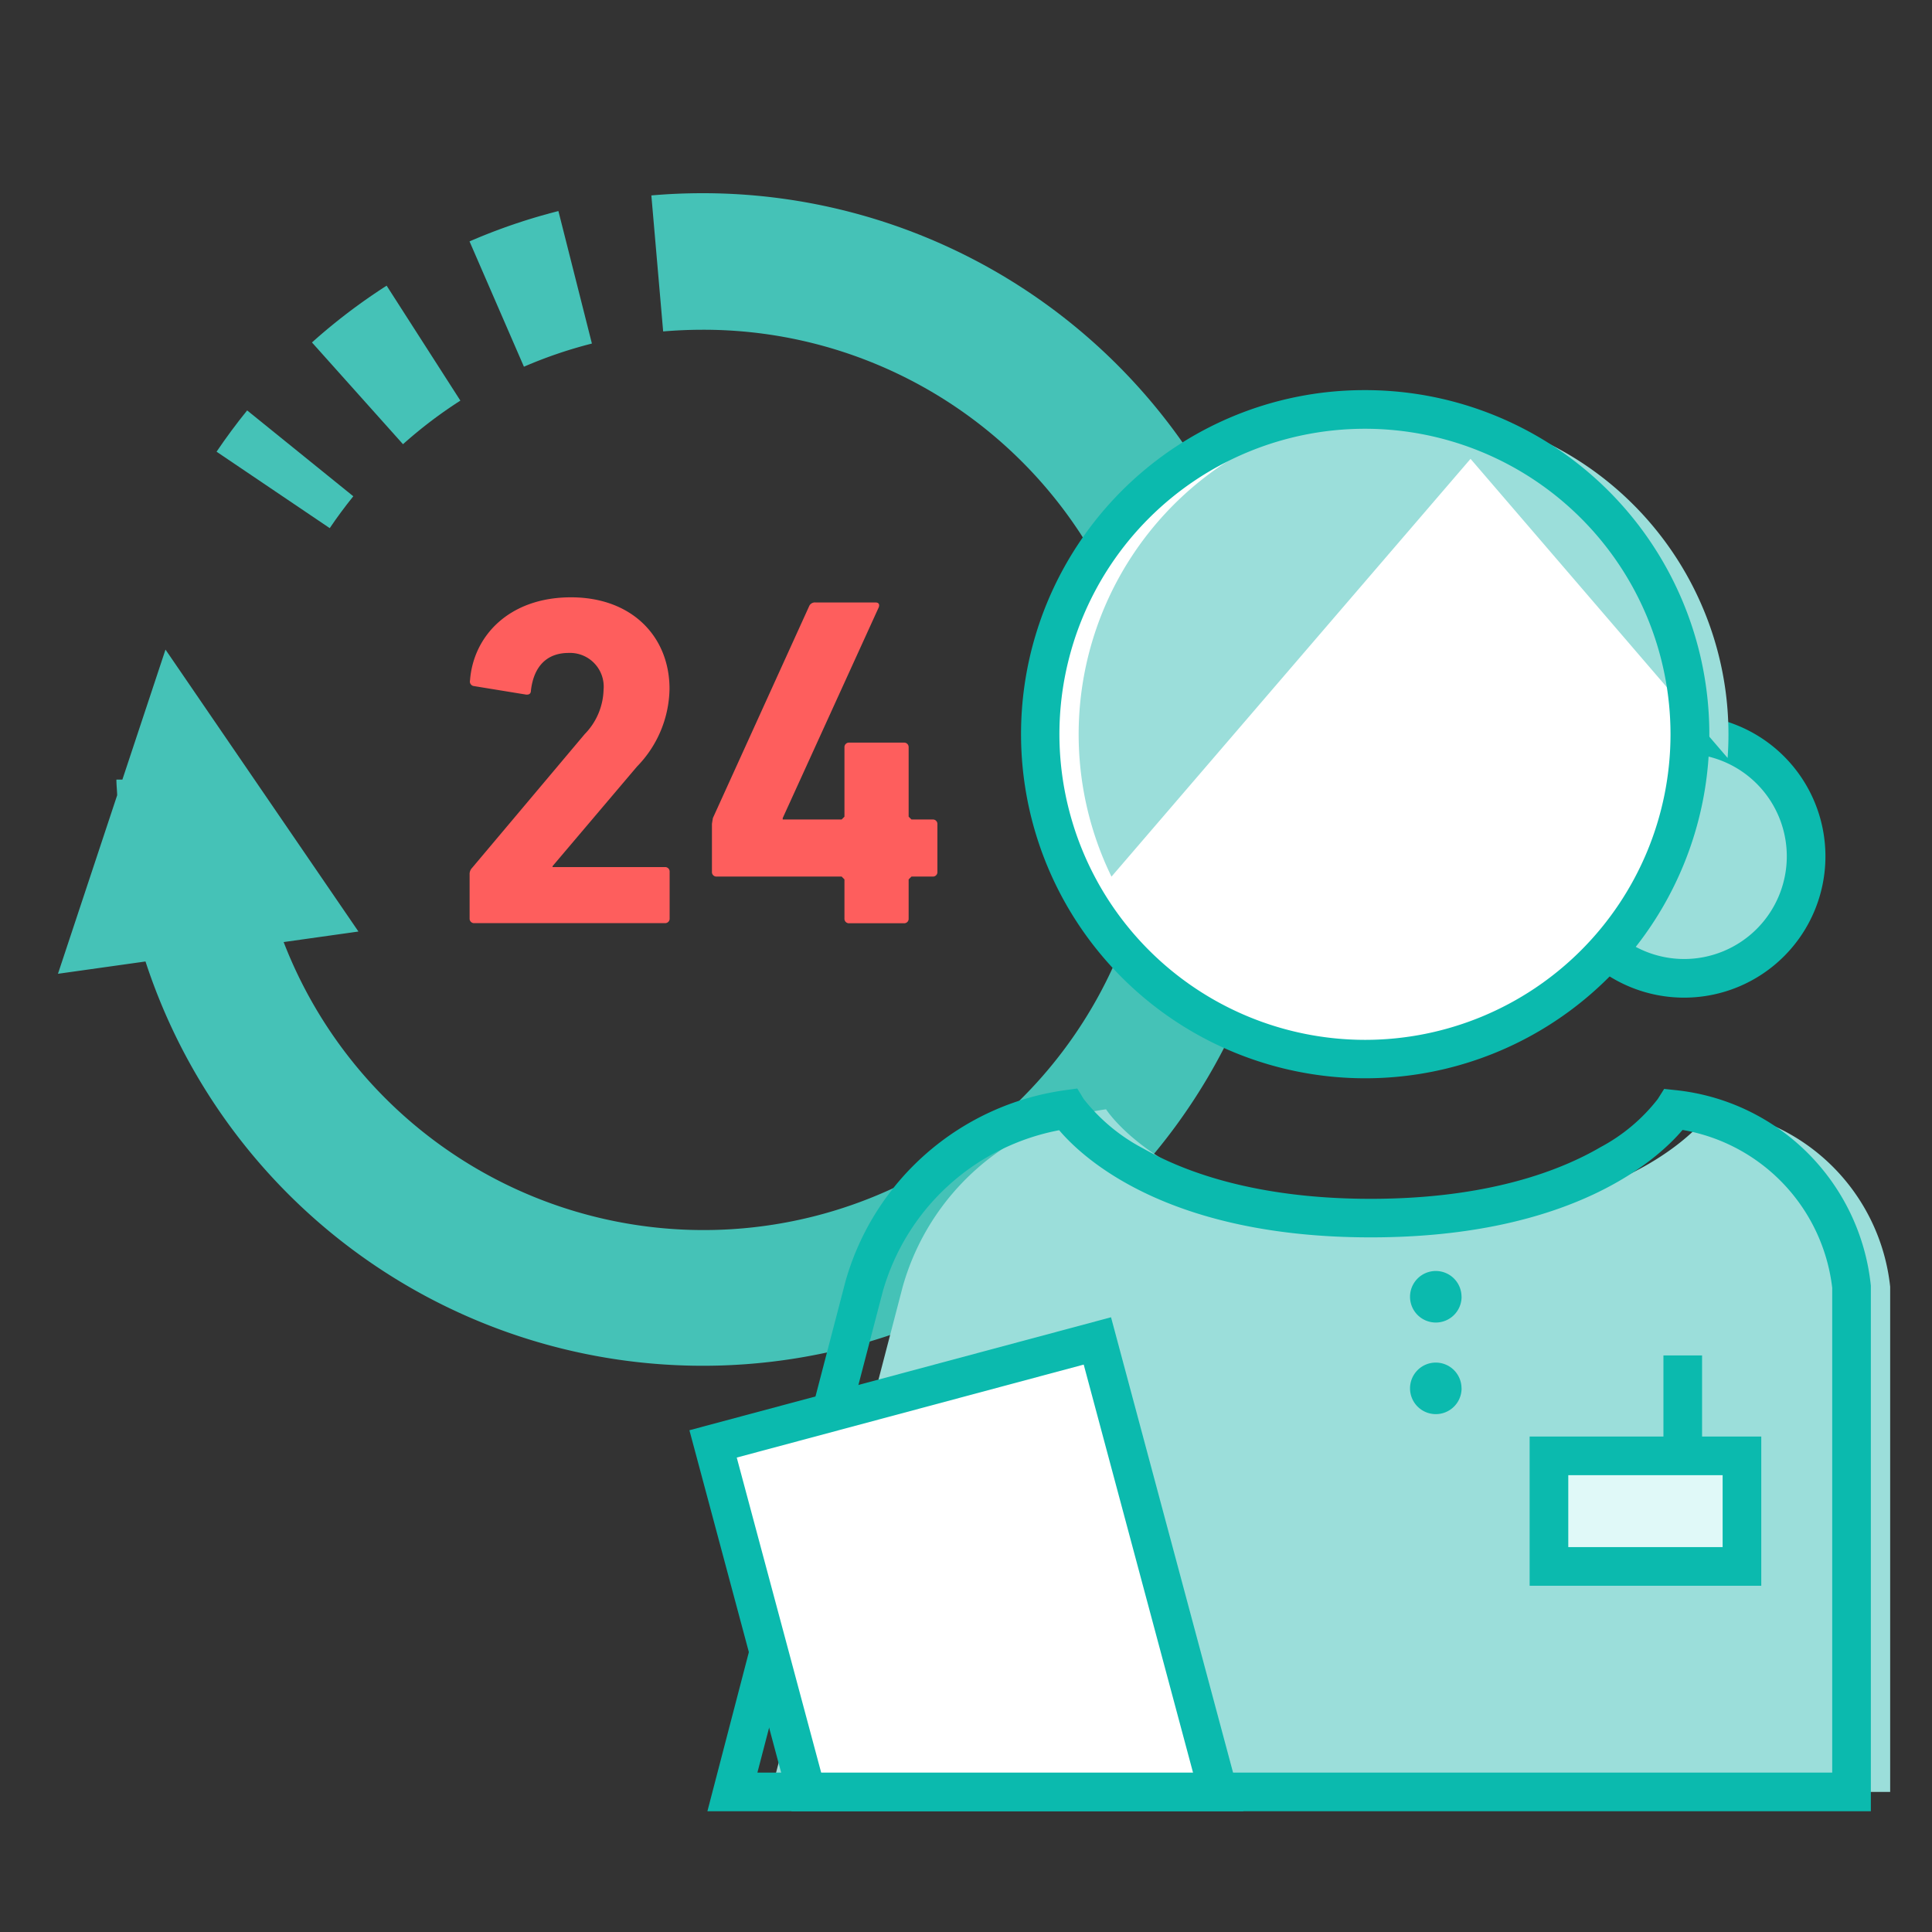
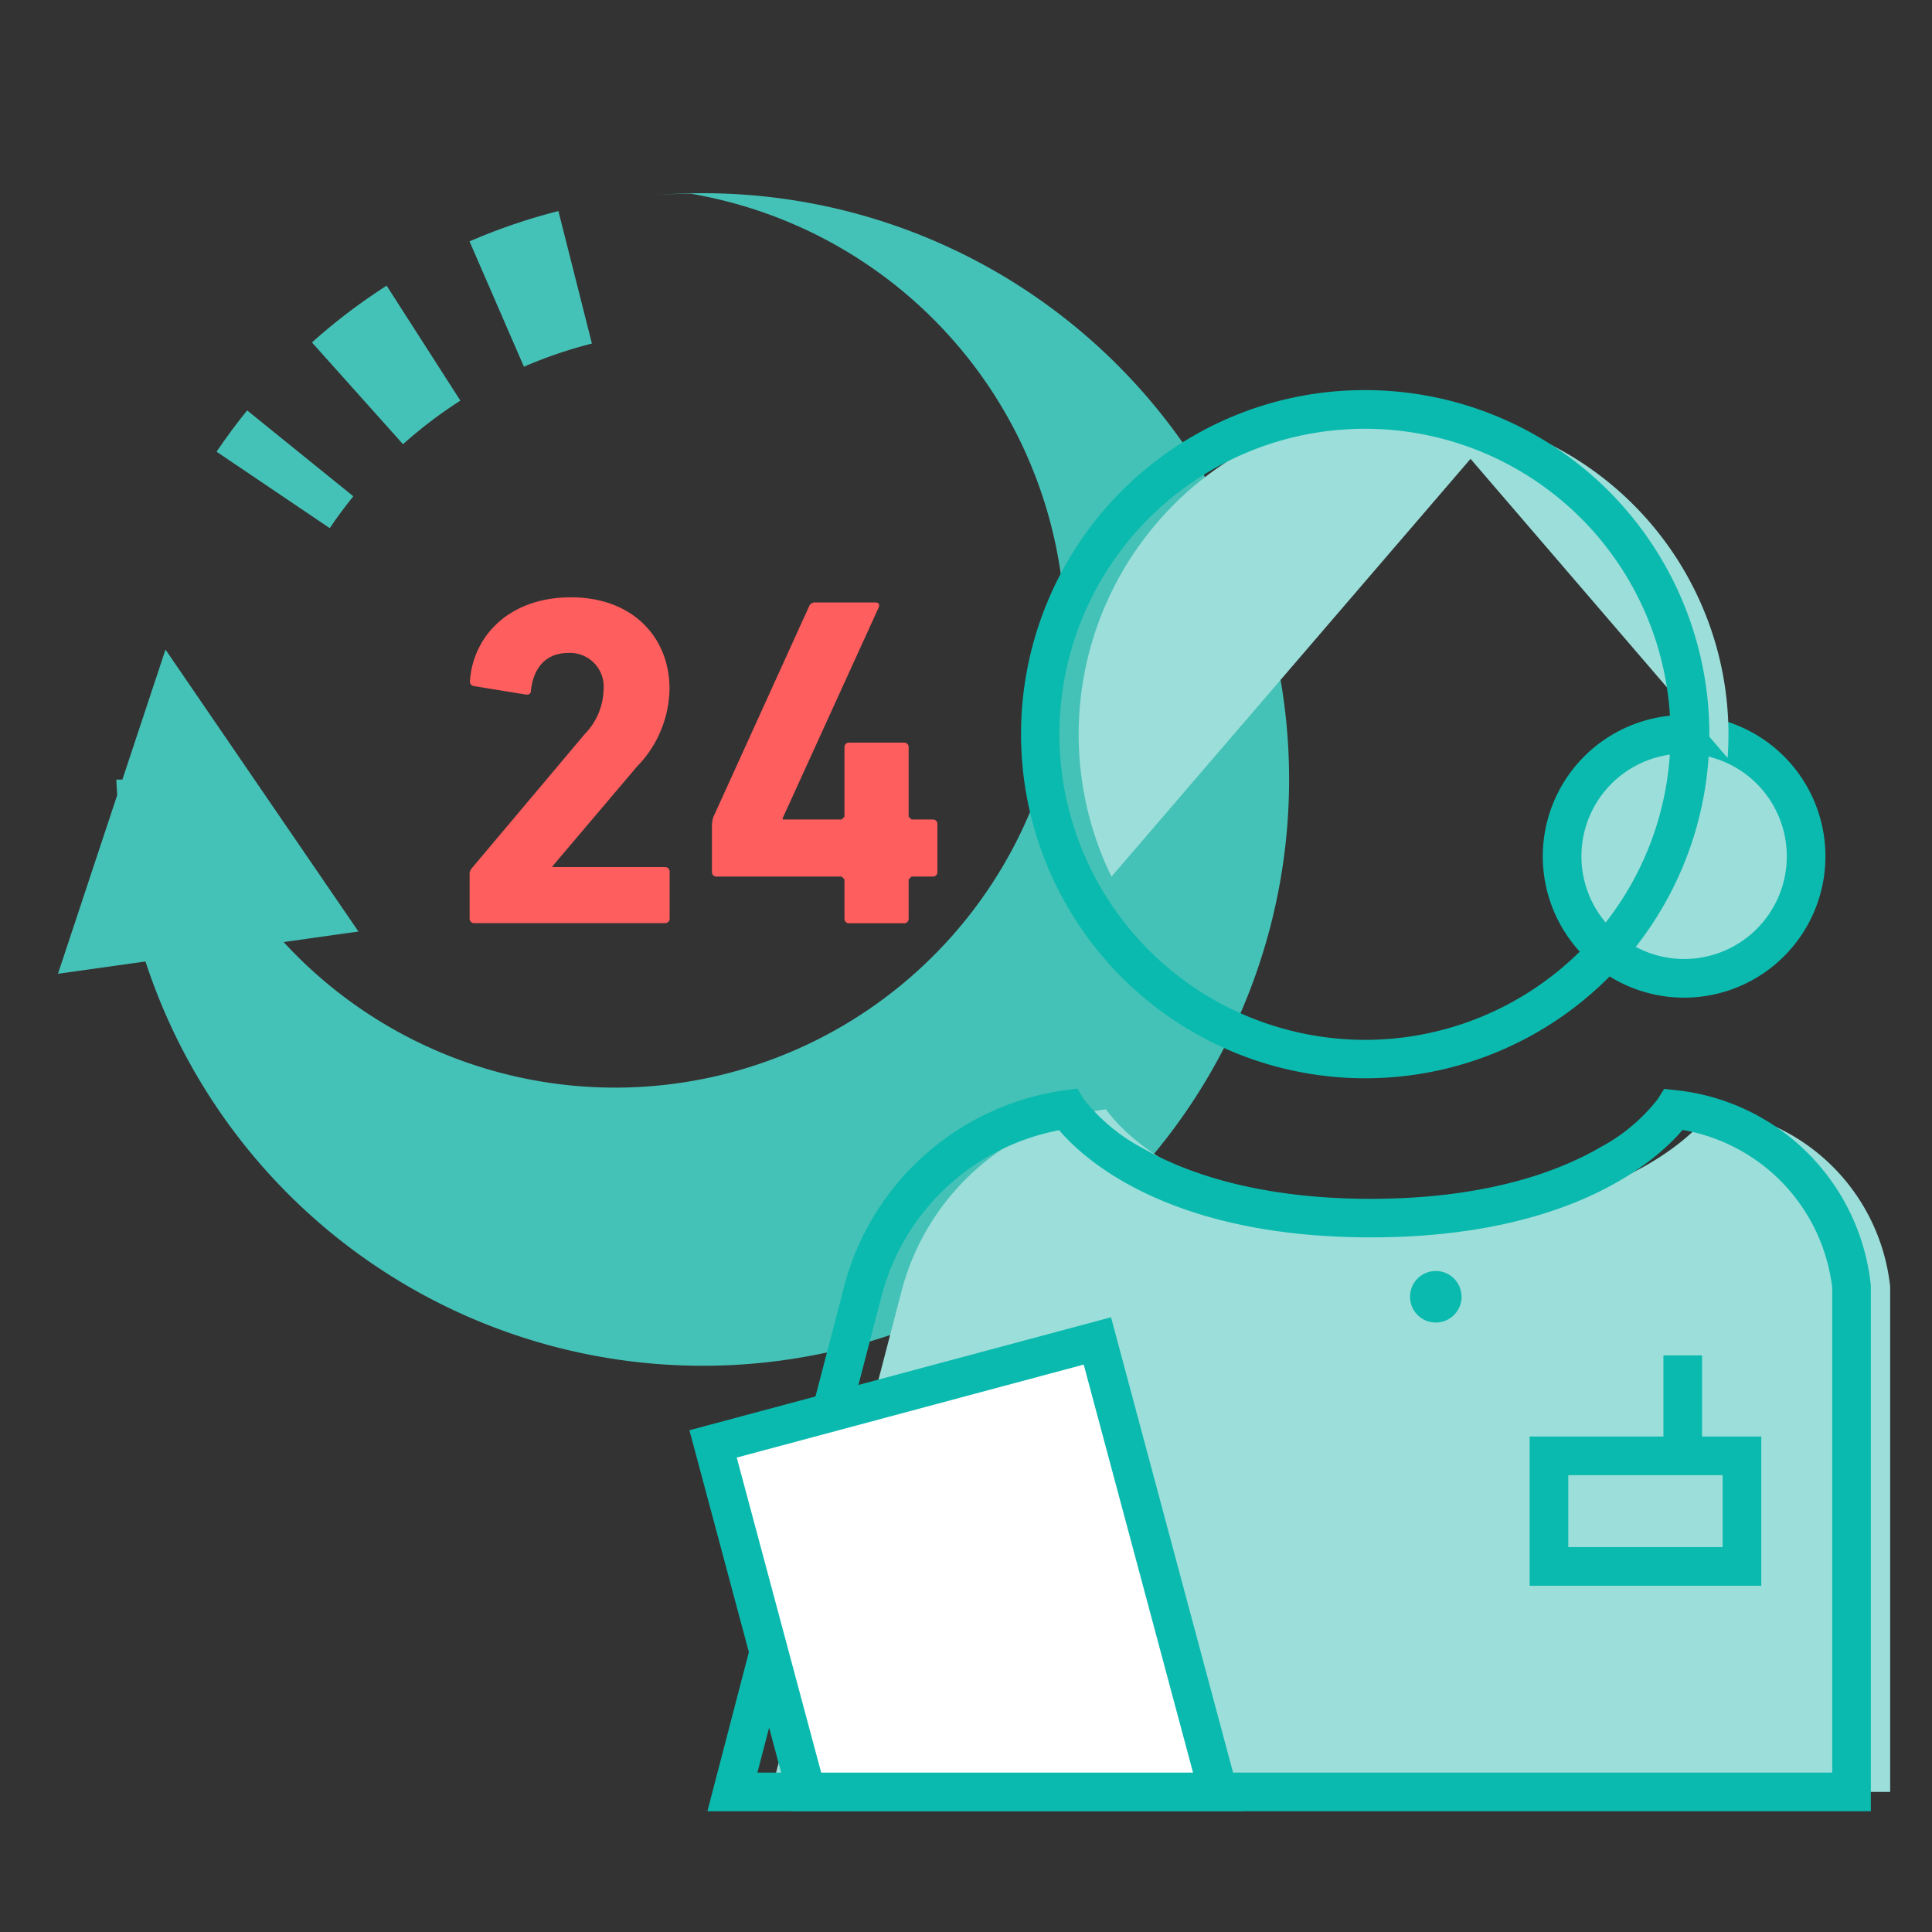
<svg xmlns="http://www.w3.org/2000/svg" width="100" height="100" viewBox="0 0 100 100">
  <rect x="0" y="0" width="100" height="100" fill="#333333" stroke="none" />
  <g transform="translate(-910 -986)">
    <rect width="100" height="100" transform="translate(910 986)" fill="#fff" opacity="0" />
    <g transform="translate(16.725 1.75)">
      <g transform="translate(896.275 982.101)">
-         <path d="M33.374,12.149c-.893,0-1.781.038-2.66.115l.611,7.04h0q1.008-.086,2.048-.087A23.3,23.3,0,1,1,11.682,50.91l3.871-.545L5.566,35.772,3.335,42.5H3.025c0,.273.032.538.04.81L0,52.552l4.531-.637A30.346,30.346,0,1,0,33.374,12.149Z" fill="#45c2b7" />
+         <path d="M33.374,12.149c-.893,0-1.781.038-2.66.115h0q1.008-.086,2.048-.087A23.3,23.3,0,1,1,11.682,50.91l3.871-.545L5.566,35.772,3.335,42.5H3.025c0,.273.032.538.04.81L0,52.552l4.531-.637A30.346,30.346,0,1,0,33.374,12.149Z" fill="#45c2b7" />
        <path d="M71.824,108.57c.38-.564.788-1.113,1.219-1.648l-5.495-4.444q-.834,1.031-1.583,2.137l5.856,3.955Z" transform="translate(-57.756 -79.086)" fill="#45c2b7" />
        <path d="M173.962,27.658a23.175,23.175,0,0,1,3.521-1.2L175.749,19.6a30.12,30.12,0,0,0-4.6,1.571l2.814,6.482Z" transform="translate(-149.846 -6.527)" fill="#45c2b7" />
        <path d="M113.31,56.551l-3.817-5.95a30.282,30.282,0,0,0-3.865,2.939l4.712,5.267A23.332,23.332,0,0,1,113.31,56.551Z" transform="translate(-92.481 -33.666)" fill="#45c2b7" />
        <path d="M171.067,177.727a5.881,5.881,0,0,0,1.686-4.026c0-2.687-1.928-4.737-5.1-4.737-3.2,0-5.055,2-5.226,4.3a.237.237,0,0,0,.2.294l2.684.438c.173.025.268-.048.268-.2.146-1.269.832-1.953,1.954-1.953a1.744,1.744,0,0,1,1.807,1.9,3.41,3.41,0,0,1-.975,2.3l-5.835,6.931a.454.454,0,0,0-.124.341v2.27a.231.231,0,0,0,.245.244h9.863a.231.231,0,0,0,.245-.244V183.17a.231.231,0,0,0-.245-.243H166.7v-.049Z" transform="translate(-141.099 -135.898)" fill="#fe5e5d" />
        <path d="M286.545,171.5c.049-.147,0-.246-.169-.246h-3.1a.324.324,0,0,0-.339.2l-4.98,10.96-.048.294v2.488a.231.231,0,0,0,.245.245h6.468l.146.147v2.026a.231.231,0,0,0,.246.244h2.831a.23.23,0,0,0,.245-.244v-2.026l.147-.147h1.1a.23.23,0,0,0,.242-.245v-2.464a.231.231,0,0,0-.242-.245h-1.1l-.147-.147v-3.587a.231.231,0,0,0-.245-.245h-2.831a.232.232,0,0,0-.246.245v3.587l-.146.147h-3.05v-.073Z" transform="translate(-244.059 -137.921)" fill="#fe5e5d" />
      </g>
      <circle cx="6.315" cy="6.315" r="6.315" transform="translate(974.129 1022.258)" fill="#9bdeda" />
      <path d="M6.315-1A7.315,7.315,0,1,1-1,6.315,7.323,7.323,0,0,1,6.315-1Zm0,12.63A5.315,5.315,0,1,0,1,6.315,5.321,5.321,0,0,0,6.315,11.63Z" transform="translate(974.129 1022.258)" fill="#0bbaae" />
-       <circle cx="16.815" cy="16.815" r="16.815" transform="translate(947.11 1005.443)" fill="#fff" />
      <path d="M34.627,72.557H59.22V46.409a10.34,10.34,0,0,0-9.186-9.185s-3.555,5.629-15.7,5.629-15.7-5.629-15.7-5.629A12.771,12.771,0,0,0,8.108,46.409L1.294,72.557Z" transform="translate(931.89 1004.443)" fill="#9bdeda" />
      <path d="M60.22,73.557H0L7.145,46.138a13.773,13.773,0,0,1,11.35-9.9l.65-.091.332.544a9.53,9.53,0,0,0,3.093,2.567c2.08,1.186,5.809,2.6,11.764,2.6,6.05,0,9.81-1.456,11.9-2.678a9.252,9.252,0,0,0,2.955-2.485l.332-.526.619.066A11.34,11.34,0,0,1,60.214,46.3l.006.053Zm-57.632-2H58.22V46.464a9.4,9.4,0,0,0-7.747-8.171c-1.266,1.495-5.673,5.56-16.139,5.56-10.434,0-14.845-4.039-16.127-5.546a11.774,11.774,0,0,0-9.134,8.364Z" transform="translate(929.89 1004.443)" fill="#0bbaae" />
      <path d="M18.915,25.182h0A16.817,16.817,0,1,1,50.85,17.815c0,.407-.015.819-.044,1.224L37.5,3.557,18.916,25.181Z" transform="translate(931.89 1004.443)" fill="#9bdeda" />
      <path d="M16.815-1a17.81,17.81,0,0,1,12.6,30.412A17.815,17.815,0,1,1,9.88.4,17.7,17.7,0,0,1,16.815-1Zm0,33.63A15.815,15.815,0,1,0,1,16.815,15.833,15.833,0,0,0,16.815,32.63Z" transform="translate(947.11 1005.443)" fill="#0bbaae" />
-       <rect width="9.989" height="5.723" transform="translate(973.449 1059.605)" fill="#e0f9f8" />
      <path d="M-1-1H10.989V6.723H-1ZM8.989,1H1V4.723H8.989Z" transform="translate(973.449 1059.605)" fill="#0bbaae" />
      <path d="M1,4.556H-1V0H1Z" transform="translate(980.374 1054.407)" fill="#0bbaae" />
      <path d="M36.295,72.557,30.041,49.213,10.15,54.543l4.826,18.014Z" transform="translate(919.74 1004.443)" fill="#fff" />
      <path d="M37.6,73.557H14.209L8.925,53.836l21.823-5.848Zm-21.855-2H34.992L29.334,50.438,11.375,55.25Z" transform="translate(920.034 1004.443)" fill="#0bbaae" />
      <path d="M40.036,46.926A1.334,1.334,0,1,1,38.7,45.593a1.333,1.333,0,0,1,1.333,1.333" transform="translate(928.89 1004.443)" fill="#0bbaae" />
-       <path d="M40.036,51.667A1.334,1.334,0,1,1,38.7,50.334a1.333,1.333,0,0,1,1.333,1.333" transform="translate(928.89 1004.443)" fill="#0bbaae" />
-       <rect width="60.22" height="73.557" transform="translate(929.89 1004.443)" fill="none" />
    </g>
  </g>
</svg>